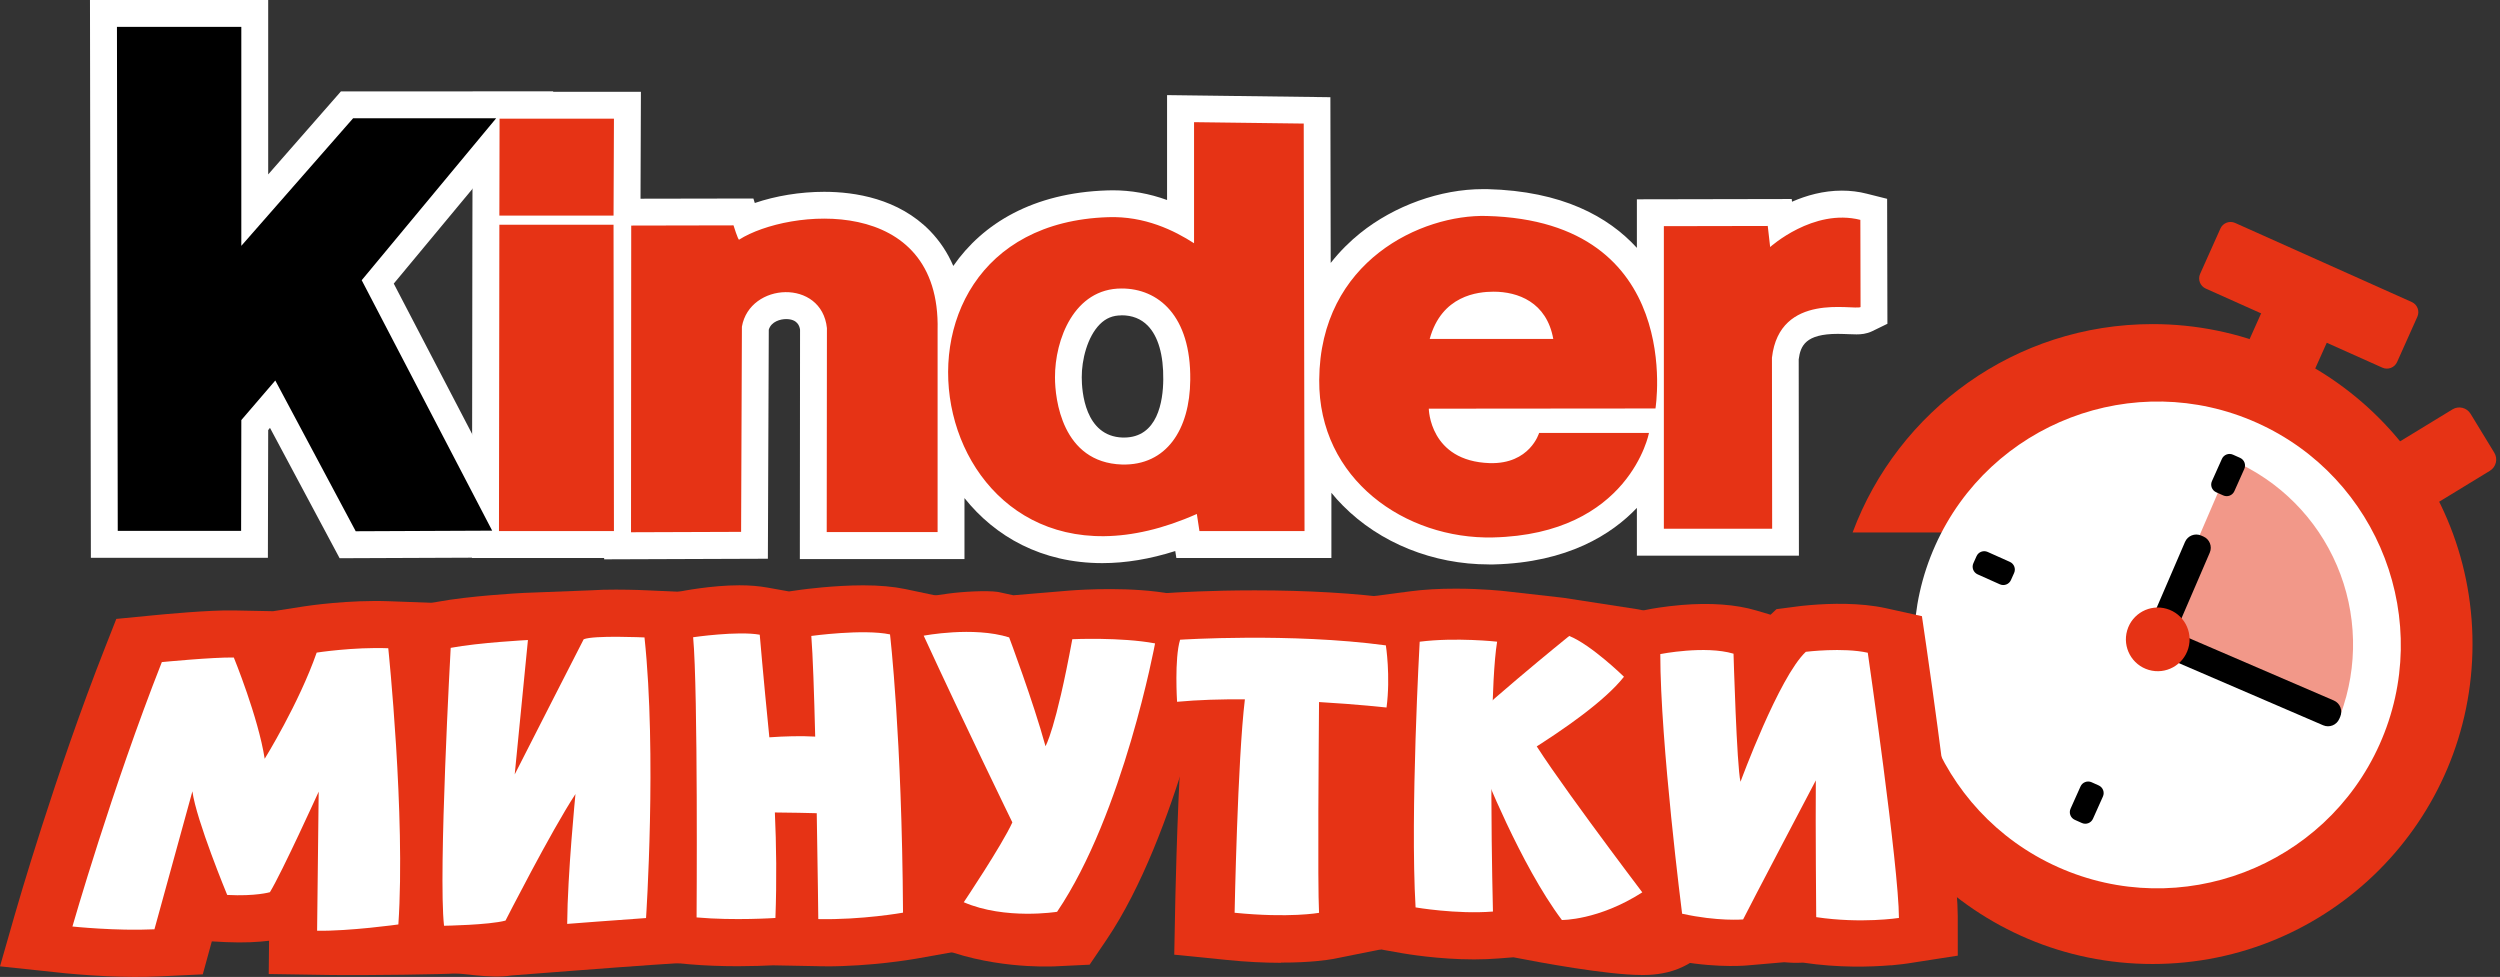
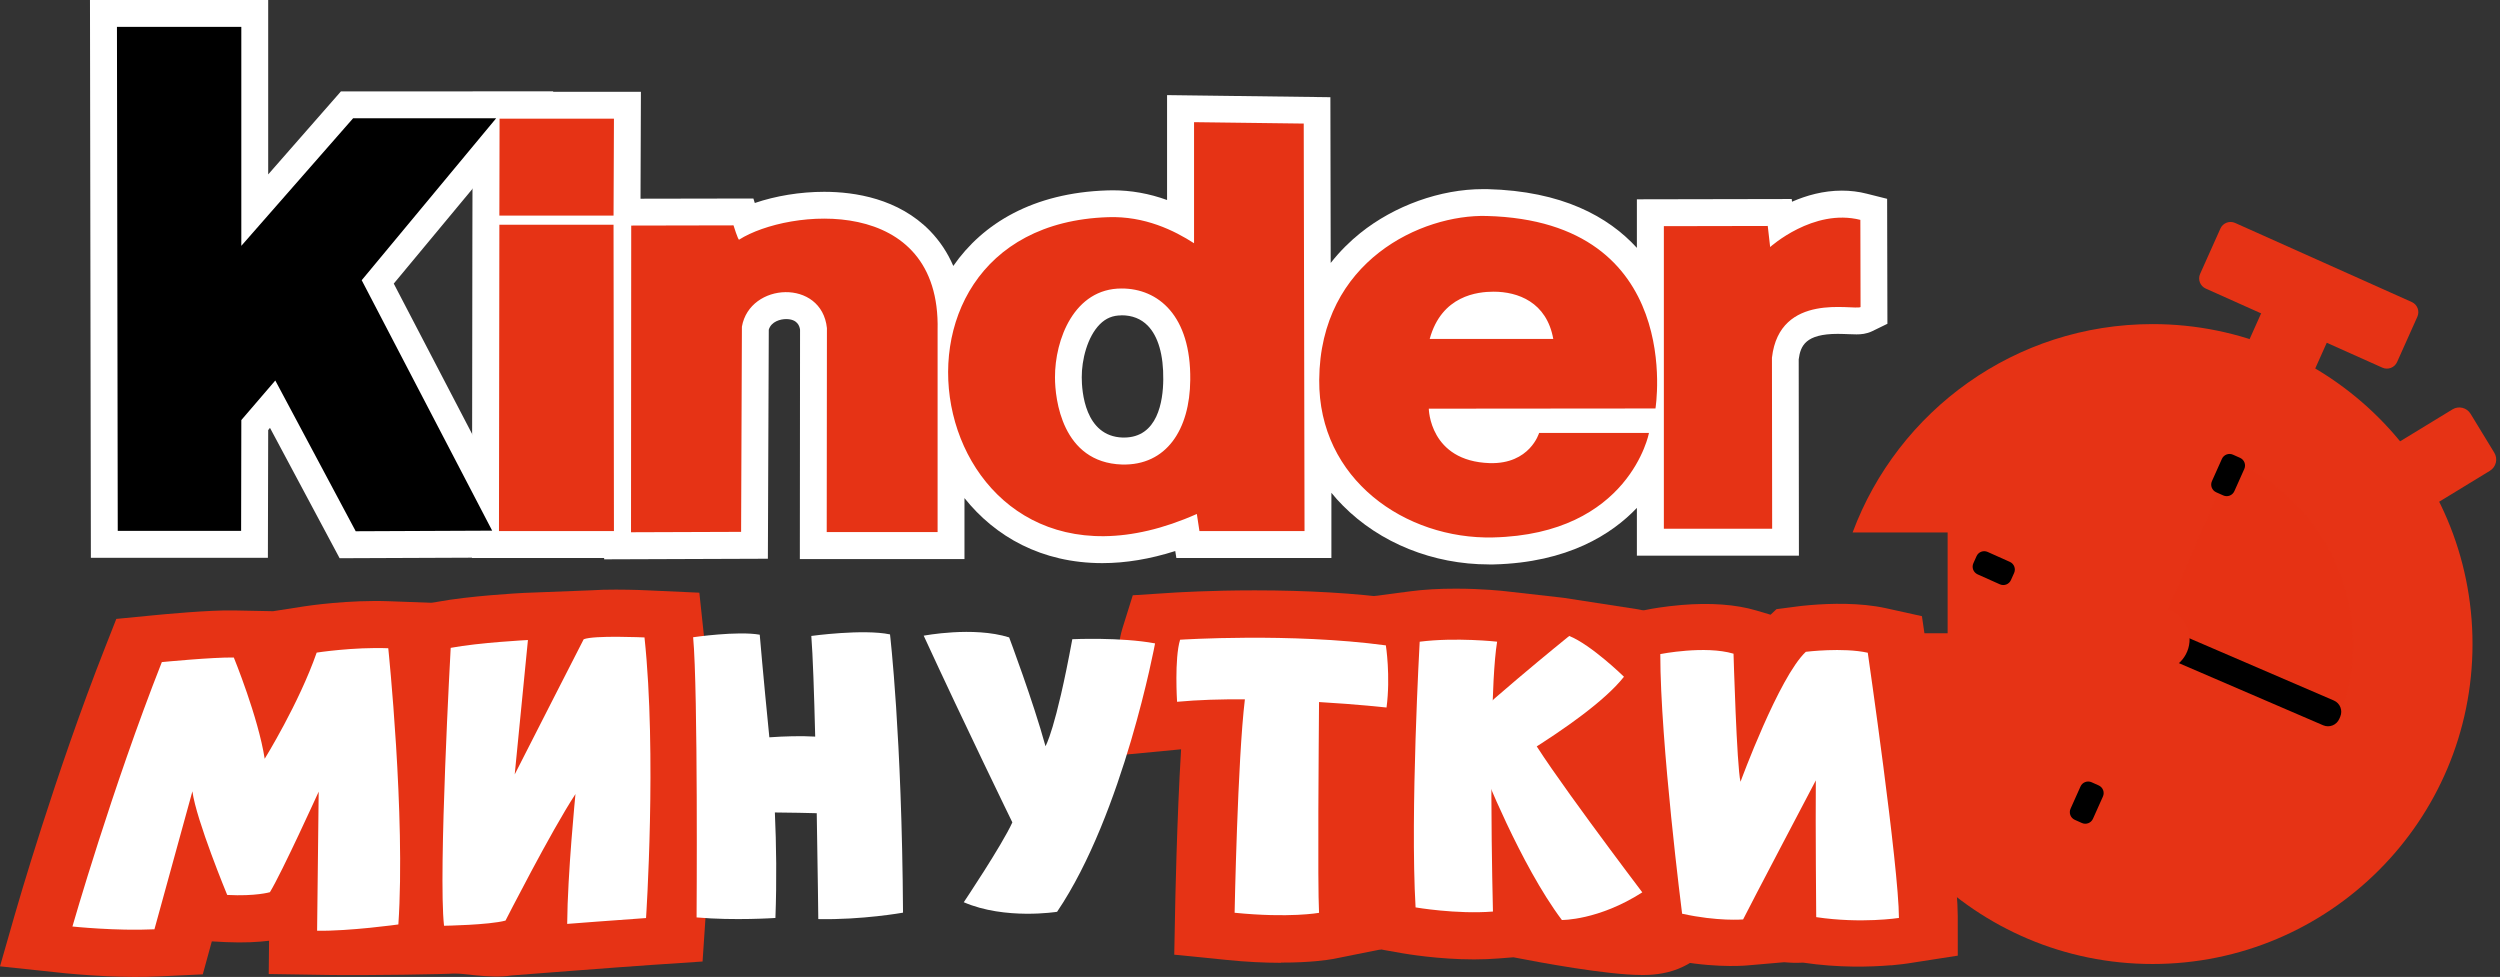
<svg xmlns="http://www.w3.org/2000/svg" width="412" height="161" viewBox="0 0 412 161" fill="none">
  <rect x="0" y="0" width="412" height="161" fill="#333333" stroke="none" />
  <path d="M354.742 53.411C383.863 53.411 407.47 77.018 407.47 106.139C407.47 135.26 383.863 158.866 354.742 158.866C325.622 158.866 302.015 135.26 302.015 106.139C302.015 105.545 302.025 104.951 302.043 104.363H320.969V87.752H305.31C312.77 67.698 332.089 53.411 354.742 53.411Z" fill="#E63315" />
  <path d="M44.494 70.511L44.198 70.874L44.148 91.93H14.977L14.828 -3.05176e-05H44.198V28.744L56.183 15.064H91.199L64.891 46.738L88.401 91.863L55.969 91.995L44.494 70.511Z" fill="white" />
  <path d="M245.359 93.017C236.19 93.017 227.415 89.493 221.324 83.337C220.648 82.661 220.006 81.954 219.414 81.213V91.963H193.864L193.682 90.811C189.534 92.129 185.517 92.803 181.663 92.803C171.655 92.803 163.999 88.424 158.945 82.086V92.129H131.814L131.848 54.33C131.766 53.738 131.419 52.585 129.543 52.585C128.653 52.585 127.106 52.963 126.695 54.33L126.546 92.079L99.563 92.177V91.963H77.782L77.847 39.973L77.898 15.131H105.622L105.557 32.747L124.159 32.713L124.39 33.454C127.815 32.285 131.864 31.611 135.816 31.611C140.904 31.611 148.065 32.73 153.25 38.032C154.879 39.711 156.163 41.637 157.102 43.827C161.958 36.829 170.256 31.775 182.454 31.38C182.75 31.38 183.08 31.363 183.393 31.363C186.39 31.363 189.385 31.89 192.332 32.961V15.674L219.248 16.02L219.299 43.333C220.879 41.325 222.575 39.694 224.172 38.411C229.818 33.884 237.374 31.168 244.389 31.168H245.113C257.459 31.481 265.065 35.712 269.758 40.848V32.847L295.275 32.798L295.325 33.243C297.663 32.223 300.461 31.415 303.54 31.415C304.938 31.415 306.321 31.579 307.656 31.925L310.998 32.765L311.046 53.36L308.544 54.579C307.589 55.04 306.668 55.106 305.96 55.106C305.614 55.106 305.186 55.089 304.692 55.072C304.166 55.056 303.54 55.022 302.864 55.022C297.548 55.022 296.725 56.98 296.427 59.22L296.461 91.57H269.758V83.701C265.659 88.014 258.399 92.722 246.133 93.019H245.327H245.359V93.017ZM184.809 51.975C183.376 51.975 182.257 52.436 181.252 53.44C179.178 55.531 178.257 59.334 178.273 62.182C178.273 64.47 178.767 71.912 185.023 72.109H185.221C190.802 72.109 191.673 66.117 191.706 62.562C191.757 58.496 190.867 55.417 189.138 53.656C188.035 52.537 186.587 51.96 184.841 51.96H184.793L184.809 51.977V51.975ZM244.355 71.78C244.75 71.845 245.178 71.879 245.656 71.895H245.87C246.347 71.895 246.759 71.845 247.121 71.78H244.355Z" fill="white" />
  <path d="M101.111 35.526H82.295L82.328 19.558H101.178L101.113 35.526H101.111ZM101.177 87.516L101.111 37.04H82.295L82.23 87.516H101.178H101.177ZM104.025 37.174L103.991 87.715L122.134 87.65L122.266 53.835C123.551 46.509 135.42 45.916 136.277 54.065L136.243 87.683H154.516V54.395C155.043 31.939 129.904 34.359 121.805 39.495C121.641 39.594 120.883 37.14 120.883 37.14L104.025 37.174ZM291.721 40.712L291.326 37.239L274.204 37.272V87.138H292.051L292.017 58.954C293.268 48.023 305.467 51.167 306.619 50.607L306.587 36.235C298.832 34.277 291.721 40.712 291.721 40.712ZM196.779 20.15V40.087C193.536 37.996 188.663 35.576 182.603 35.791C139.62 37.207 152.576 104.573 197.239 84.701L197.667 87.516H214.987L214.855 20.364L196.779 20.133V20.15ZM184.86 47.544C190.852 47.544 196.284 51.99 196.154 62.608C196.087 70.758 192.252 76.751 184.893 76.553C174.999 76.224 173.862 65.721 173.862 62.214C173.83 55.99 177.007 47.513 184.86 47.544ZM244.999 35.593C234.396 35.297 217.539 42.919 217.407 62.608C217.275 79.038 231.646 88.899 246.053 88.57C268.574 88.043 271.752 71.35 271.752 71.35H253.643C253.643 71.35 252.144 76.52 245.493 76.322C235.565 75.993 235.466 67.35 235.466 67.35L272.821 67.316C272.821 67.316 277.826 36.448 244.999 35.592V35.593ZM235.615 55.858C237.574 48.68 243.534 48.071 246.152 48.071C250.119 48.071 254.894 49.767 255.979 55.858H235.615Z" fill="#E63315" />
  <path d="M81.766 19.492L59.608 46.178L81.109 87.451L58.621 87.55L45.368 62.707L39.771 69.226L39.737 87.484H19.405L19.273 4.429H39.769V40.515L58.191 19.492H81.766Z" fill="black" />
  <path d="M17.502 160.875C13.779 160.701 10.961 160.403 10.846 160.403L0 159.253L2.412 150.83C2.681 149.889 9.107 127.526 17.342 106.642L19.168 101.996L25.269 101.403C26.783 101.254 34.529 100.511 38.563 100.6L45.002 100.727L50.098 99.931C50.838 99.824 57.445 98.83 64.216 99.086L72.467 99.392L73.625 105.916C73.819 107.05 78.54 134 77.292 152.453L84.203 159.522L81.96 159.933L79.589 160.193L74.894 160.428C73.973 160.554 60.242 160.771 54.166 160.674L44.287 160.519L44.342 155.036C42.566 155.254 40.197 155.394 37.264 155.262L34.907 155.14L33.419 160.572L26.196 160.915C23.595 161.042 20.665 161.024 17.452 160.878H17.501L17.502 160.875Z" fill="#E63315" />
  <path d="M84.28 160.758C80.714 161.34 76.077 160.288 73.376 160.316L64.272 160.448L63.453 153.247C62.451 144.4 64.302 110.267 64.523 106.395L64.854 100.513L72.068 99.183C77.343 98.203 85.454 97.753 86.359 97.711L97.549 97.277C98.685 97.198 100.001 97.168 101.533 97.168C104.201 97.171 106.671 97.277 106.786 97.292L115.252 97.676L115.968 104.386C118.057 123.922 116.322 150.579 116.236 151.7L115.782 158.455L107.31 159.025C102.786 159.321 84.278 160.758 84.278 160.758H84.28Z" fill="#E63315" />
-   <path d="M136.009 159.241C135.547 159.246 135.087 159.251 134.626 159.223L127.381 159.087C126.113 159.151 124.041 159.223 121.587 159.233C118.756 159.231 116.103 159.127 113.73 158.923L104.997 158.146L105.052 151.165C105.142 138.339 105.14 112.325 104.507 105.615L103.893 99.12L111.844 97.519C112.386 97.414 117.232 96.455 121.842 96.455C123.554 96.454 125.069 96.586 126.473 96.833L130.02 97.469L132.042 97.183C132.584 97.111 137.417 96.465 142.259 96.462C144.958 96.465 147.233 96.671 149.196 97.078L155.781 98.471L156.416 103.864C156.49 104.555 158.415 121.146 158.602 150.384L158.637 156.624L150.964 157.992C150.242 158.115 143.65 159.256 136.029 159.258L136.012 159.241H136.009Z" fill="#E63315" />
-   <path d="M173.763 159.258C172.661 159.303 162.787 159.657 153.754 155.754L145.268 152.093L149.951 145.11C151.538 142.739 153.968 138.991 155.665 136.124C152.167 130.746 145.346 119.905 140.617 110.241L136.845 102.562L146.79 99.605C147.544 99.382 150.253 98.645 156.303 97.822C158.686 97.499 162.586 97.277 164.483 97.552L167.006 98.101L176.268 97.325C178.571 97.151 186.567 96.669 193.1 97.884L201.827 99.501L200.36 105.378C200.111 106.681 194.026 137.618 182.359 154.866L179.571 158.98L173.78 159.258H173.763Z" fill="#E63315" />
  <path d="M211.097 158.671C208.297 158.667 205.332 158.518 202.267 158.207L193.515 157.331L193.653 150.315C193.66 149.509 193.946 134.868 194.645 123.484L184.728 124.432L184.192 116.058C184.072 114.117 183.753 107.452 184.978 103.553L186.681 98.101L193.739 97.646C193.97 97.644 199.333 97.29 206.774 97.29C215.484 97.293 223.326 97.752 230.086 98.666L237.308 99.641L238.209 105.41C238.298 106.018 239.132 111.524 238.34 117.426L237.291 125.472L227.188 124.364C227.099 138.886 227.111 147.529 227.253 150.113L227.562 156.465L219.618 158.049C218.846 158.189 215.986 158.647 211.112 158.636L211.097 158.669V158.671Z" fill="#E63315" />
  <path d="M230.859 136.559L231.352 128.948L236.02 126.692L252.434 118.94L250.331 137.65L230.859 136.561V136.559Z" fill="black" />
  <path d="M230.859 136.559L231.352 128.948L236.02 126.692L252.434 118.94L250.331 137.65L230.859 136.561V136.559Z" fill="black" />
-   <path d="M339.15 142.898C318.958 133.858 309.889 110.084 318.93 89.893C327.97 69.701 351.742 60.631 371.933 69.673C392.125 78.712 401.195 102.486 392.155 122.678C383.114 142.869 359.342 151.939 339.15 142.898Z" fill="white" />
  <path d="M397.457 49.774L368.346 36.74C367.421 36.326 366.336 36.74 365.923 37.665L362.58 45.133C362.165 46.058 362.58 47.143 363.503 47.556L392.615 60.59C393.538 61.003 394.624 60.59 395.039 59.665L398.382 52.197C398.795 51.272 398.382 50.187 397.457 49.774Z" fill="#E63315" />
  <path d="M381.226 61.451L384.23 54.741C385.141 52.709 384.231 50.322 382.197 49.413L378.744 47.866C376.71 46.956 374.325 47.866 373.415 49.898L370.41 56.608C369.5 58.64 370.41 61.026 372.444 61.936L375.897 63.483C377.931 64.393 380.316 63.483 381.226 61.451Z" fill="#E63315" />
  <path d="M400.879 83.353L410.337 77.585C411.359 76.961 411.683 75.627 411.059 74.603L407.147 68.189C406.523 67.167 405.189 66.843 404.165 67.467L394.708 73.235C393.686 73.859 393.361 75.194 393.985 76.217L397.897 82.631C398.521 83.654 399.855 83.977 400.879 83.353Z" fill="#E63315" />
  <path d="M344.92 134.934L346.562 131.266C346.875 130.568 346.562 129.751 345.865 129.438L344.696 128.914C343.999 128.602 343.181 128.914 342.868 129.612L341.227 133.279C340.915 133.977 341.227 134.795 341.923 135.107L343.094 135.631C343.79 135.944 344.609 135.631 344.92 134.934Z" fill="black" />
  <path d="M325.908 94.653L329.576 96.295C330.273 96.608 331.091 96.295 331.402 95.597L331.925 94.428C332.238 93.731 331.925 92.913 331.23 92.6L327.562 90.958C326.865 90.645 326.047 90.958 325.734 91.656L325.21 92.825C324.899 93.522 325.21 94.34 325.908 94.653Z" fill="black" />
  <path d="M311.597 159.075C308.242 159.36 303.007 159.515 297.137 158.641C295.969 158.702 295.28 158.679 294.024 158.575L287.938 159.102C286.886 159.196 281.456 159.535 274.227 157.918L268.22 156.583L267.589 151.651C267.445 150.484 263.935 122.878 263.955 108.111L262.59 102.232L271.627 100.438C272.038 100.351 274.206 99.949 277.085 99.703C281.887 99.305 286.04 99.606 289.427 100.606L291.788 101.306L292.766 100.389L296.481 99.904C296.481 99.904 297.172 99.814 298.291 99.72C301.645 99.436 306.551 99.3 310.775 100.227L316.734 101.545L317.445 106.41C317.979 110.076 322.628 142.443 322.638 150.971L322.643 157.49L314.458 158.764C314.196 158.799 313.175 158.96 311.63 159.092L311.597 159.075Z" fill="#E63315" />
  <path d="M270.503 160.676C264.79 160.673 253.556 158.572 249.415 157.761L246.996 157.952C245.712 158.049 244.347 158.112 242.931 158.11C237.003 158.11 231.725 157.196 231.148 157.102L223.858 155.814L223.674 152.638L214.154 150.733L223.448 148.557C222.664 132.365 224.12 105.908 224.191 104.773L224.534 98.479L232.361 97.456C234.645 97.151 237.196 97.007 239.945 97.011C244.275 97.012 247.704 97.387 248.083 97.432L257.628 98.514L269.88 100.406C272.958 100.921 269.479 101.397 272.214 101.401C272.642 101.396 274.716 101.341 275.045 101.371C278.356 101.598 277.806 101.045 279.494 103.281C281.683 106.204 282.623 109.372 274.824 123.549L273.807 125.387L277.942 134.694C283.63 147.49 285.371 156.132 276.55 159.669C274.256 160.584 271.984 160.689 270.488 160.689L270.503 160.673V160.676Z" fill="#E63315" />
  <path d="M258.601 104.811C258.601 104.811 242.9 117.478 237.498 123.332L237.172 132.769L240.669 130.378C240.669 130.378 261.361 119.468 267.631 111.529C267.631 111.529 262.239 106.253 258.585 104.794L258.601 104.811Z" fill="white" />
  <path d="M244.282 126.551C244.282 126.551 250.565 142.535 257.397 151.615C257.397 151.615 263.423 151.697 270.65 147.059C270.65 147.059 254.131 125.275 251.908 120.706L244.299 126.551H244.282Z" fill="white" />
  <path d="M11.931 152.705C11.931 152.705 18.451 129.946 26.671 109.113C26.671 109.113 35.026 108.296 38.533 108.358C38.533 108.358 42.559 118.192 43.621 125.046C43.621 125.046 49.267 115.929 52.189 107.55C52.189 107.55 58.205 106.612 63.986 106.83C63.986 106.83 66.855 134.442 65.651 152.35C65.651 152.35 57.579 153.476 52.259 153.386C52.259 153.386 52.431 138.978 52.52 130.465C52.52 130.465 46.458 143.801 44.484 147.032C44.484 147.032 42.138 147.733 37.443 147.487C37.443 147.487 32.337 135.161 31.708 130.41L25.451 153.148C19.083 153.448 11.93 152.687 11.93 152.687V152.703L11.931 152.705Z" fill="white" />
  <path d="M87.004 105.475C87.004 105.475 78.942 105.891 74.275 106.766C74.275 106.766 72.21 143.997 73.177 152.565C73.177 152.565 80.55 152.451 83.308 151.713C83.308 151.713 90.853 136.912 94.837 130.859C94.837 130.859 93.53 144.028 93.472 152.26C93.472 152.26 101.829 151.61 106.468 151.295C106.468 151.295 108.266 124.275 106.213 105.05C106.213 105.05 97.812 104.664 96.189 105.356C96.189 105.356 86.195 124.892 84.825 127.623C84.825 127.623 86.71 108.619 87.004 105.472V105.475Z" fill="white" />
  <path d="M148.805 150.409C148.805 150.409 142.051 151.618 134.855 151.466C134.855 151.466 134.768 143.498 134.599 134.017C133.216 133.982 130.481 133.913 127.698 133.895C127.938 139.243 128.018 145.087 127.789 151.28C127.789 151.28 121.044 151.748 114.797 151.191C114.797 151.191 115.05 113.815 114.229 105.017C114.229 105.017 121.544 103.95 125.205 104.6C125.205 104.6 125.735 110.949 126.789 121.509C129.306 121.333 131.988 121.255 134.345 121.393C134.169 114.267 133.95 107.865 133.704 104.804C133.704 104.804 142.252 103.625 146.674 104.548C146.674 104.548 148.633 121.139 148.818 150.377L148.801 150.41L148.805 150.409Z" fill="white" />
  <path d="M152.195 104.767C152.195 104.767 160.376 103.18 166.307 105.042C166.307 105.042 170.274 115.585 172.298 122.972C172.298 122.972 173.965 120.286 176.716 105.341C176.716 105.341 184.697 104.975 190.355 106.032C190.355 106.032 185.162 134.061 174.208 150.265C174.208 150.265 165.661 151.641 158.829 148.688C158.829 148.688 165.131 139.284 166.837 135.529C166.837 135.529 159.007 119.48 152.228 104.769H152.195V104.767Z" fill="white" />
  <path d="M217.377 115.714C217.332 122.052 217.125 145.517 217.377 150.435C217.377 150.435 212.497 151.329 203.464 150.422C203.464 150.422 203.947 125.243 205.157 115.254C201.286 115.214 197.403 115.337 193.981 115.655C193.981 115.655 193.525 108.515 194.48 105.426C194.48 105.426 212.642 104.241 228.389 106.358C228.389 106.358 229.185 111.404 228.501 116.597C228.501 116.597 223.786 116.072 217.36 115.697L217.377 115.714Z" fill="white" />
  <path d="M273.617 107.793C273.617 107.793 280.977 106.33 285.685 107.728C285.685 107.728 286.215 126.31 286.836 128.839C286.836 128.839 293.168 111.566 297.601 107.418C297.601 107.418 303.684 106.661 307.81 107.571C307.81 107.571 312.936 142.945 312.944 151.277C312.944 151.277 306.733 152.25 299.312 151.145C299.312 151.145 299.18 136.049 299.247 128.607C299.247 128.607 288.15 149.703 287.264 151.523C287.264 151.523 283.069 151.881 277.211 150.578C277.211 150.578 273.612 122.365 273.617 107.793Z" fill="white" />
  <path d="M245.782 131.259C245.809 141.319 246.038 150.223 246.038 150.223C240.001 150.7 233.287 149.539 233.287 149.539C232.377 133.908 233.965 105.754 233.965 105.754C239.915 104.998 246.724 105.748 246.724 105.748C246.214 108.882 245.965 114.647 245.852 120.987L245.782 131.261V131.259Z" fill="white" />
  <path d="M355.124 109.506C357.624 109.506 359.651 107.479 359.651 104.978C359.651 102.478 357.624 100.451 355.124 100.451C352.623 100.451 350.596 102.478 350.596 104.978C350.596 107.479 352.623 109.506 355.124 109.506Z" fill="#E63315" />
  <path d="M367.826 75.834C375.605 79.184 381.798 85.399 385.126 93.199C388.456 100.998 388.668 109.785 385.718 117.747L354.717 106.274L367.826 75.834Z" fill="#E63315" fill-opacity="0.5" />
  <path d="M353.632 104.303L353.475 104.671C353.032 105.697 353.507 106.887 354.532 107.328L382.858 119.527C383.885 119.968 385.074 119.495 385.516 118.468L385.675 118.1C386.116 117.073 385.643 115.884 384.618 115.443L356.291 103.244C355.264 102.802 354.075 103.276 353.632 104.303Z" fill="black" />
-   <path d="M354.609 107.151L354.977 107.31C356.004 107.751 357.193 107.278 357.634 106.251L364.172 91.072C364.613 90.045 364.14 88.856 363.113 88.414L362.745 88.255C361.72 87.814 360.529 88.287 360.088 89.314L353.55 104.493C353.109 105.52 353.582 106.709 354.609 107.151Z" fill="black" />
  <path d="M354.124 110.404C356.905 111.216 359.82 109.621 360.633 106.84C361.448 104.057 359.852 101.143 357.069 100.329C354.288 99.516 351.373 101.111 350.558 103.893C349.745 106.676 351.341 109.589 354.124 110.404Z" fill="#E63315" />
  <path d="M368.221 80.95L369.861 77.282C370.174 76.585 369.862 75.767 369.166 75.454L367.995 74.931C367.299 74.618 366.48 74.931 366.169 75.628L364.526 79.296C364.214 79.993 364.526 80.811 365.224 81.124L366.393 81.647C367.09 81.96 367.908 81.647 368.221 80.95Z" fill="black" />
  <path d="M248.839 70.057H241.653V73.175H248.839V70.057Z" fill="white" />
</svg>